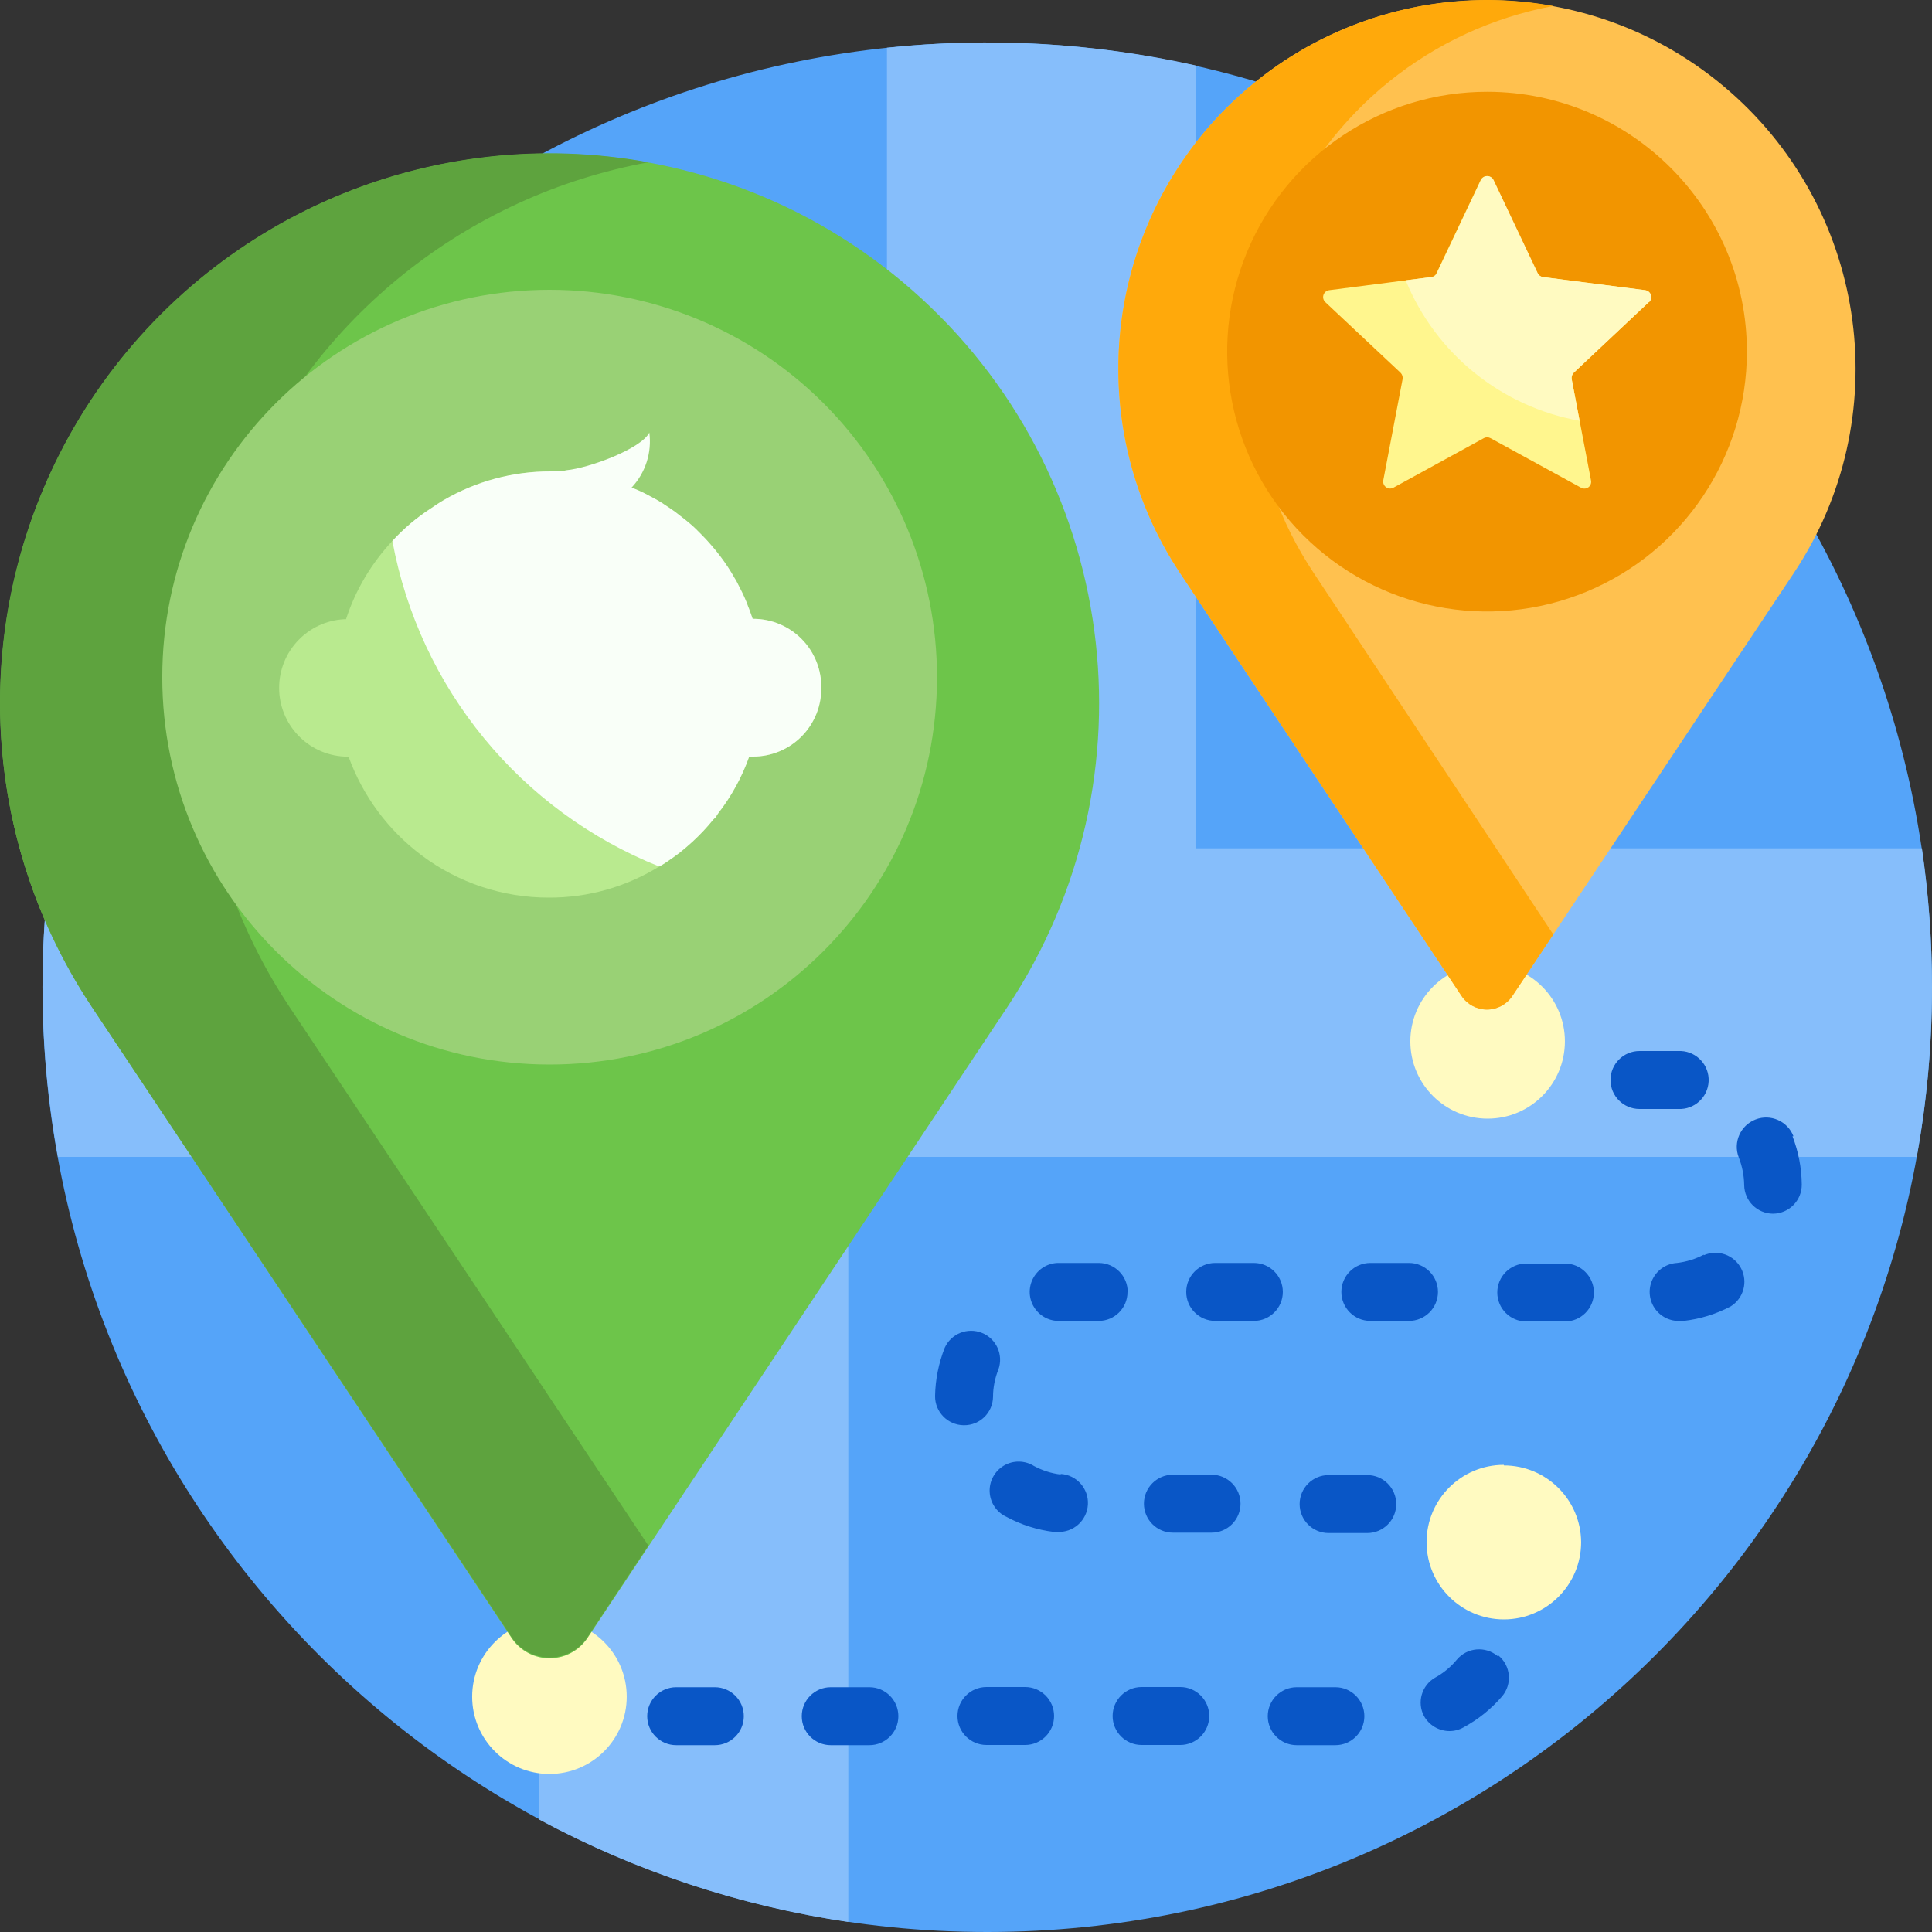
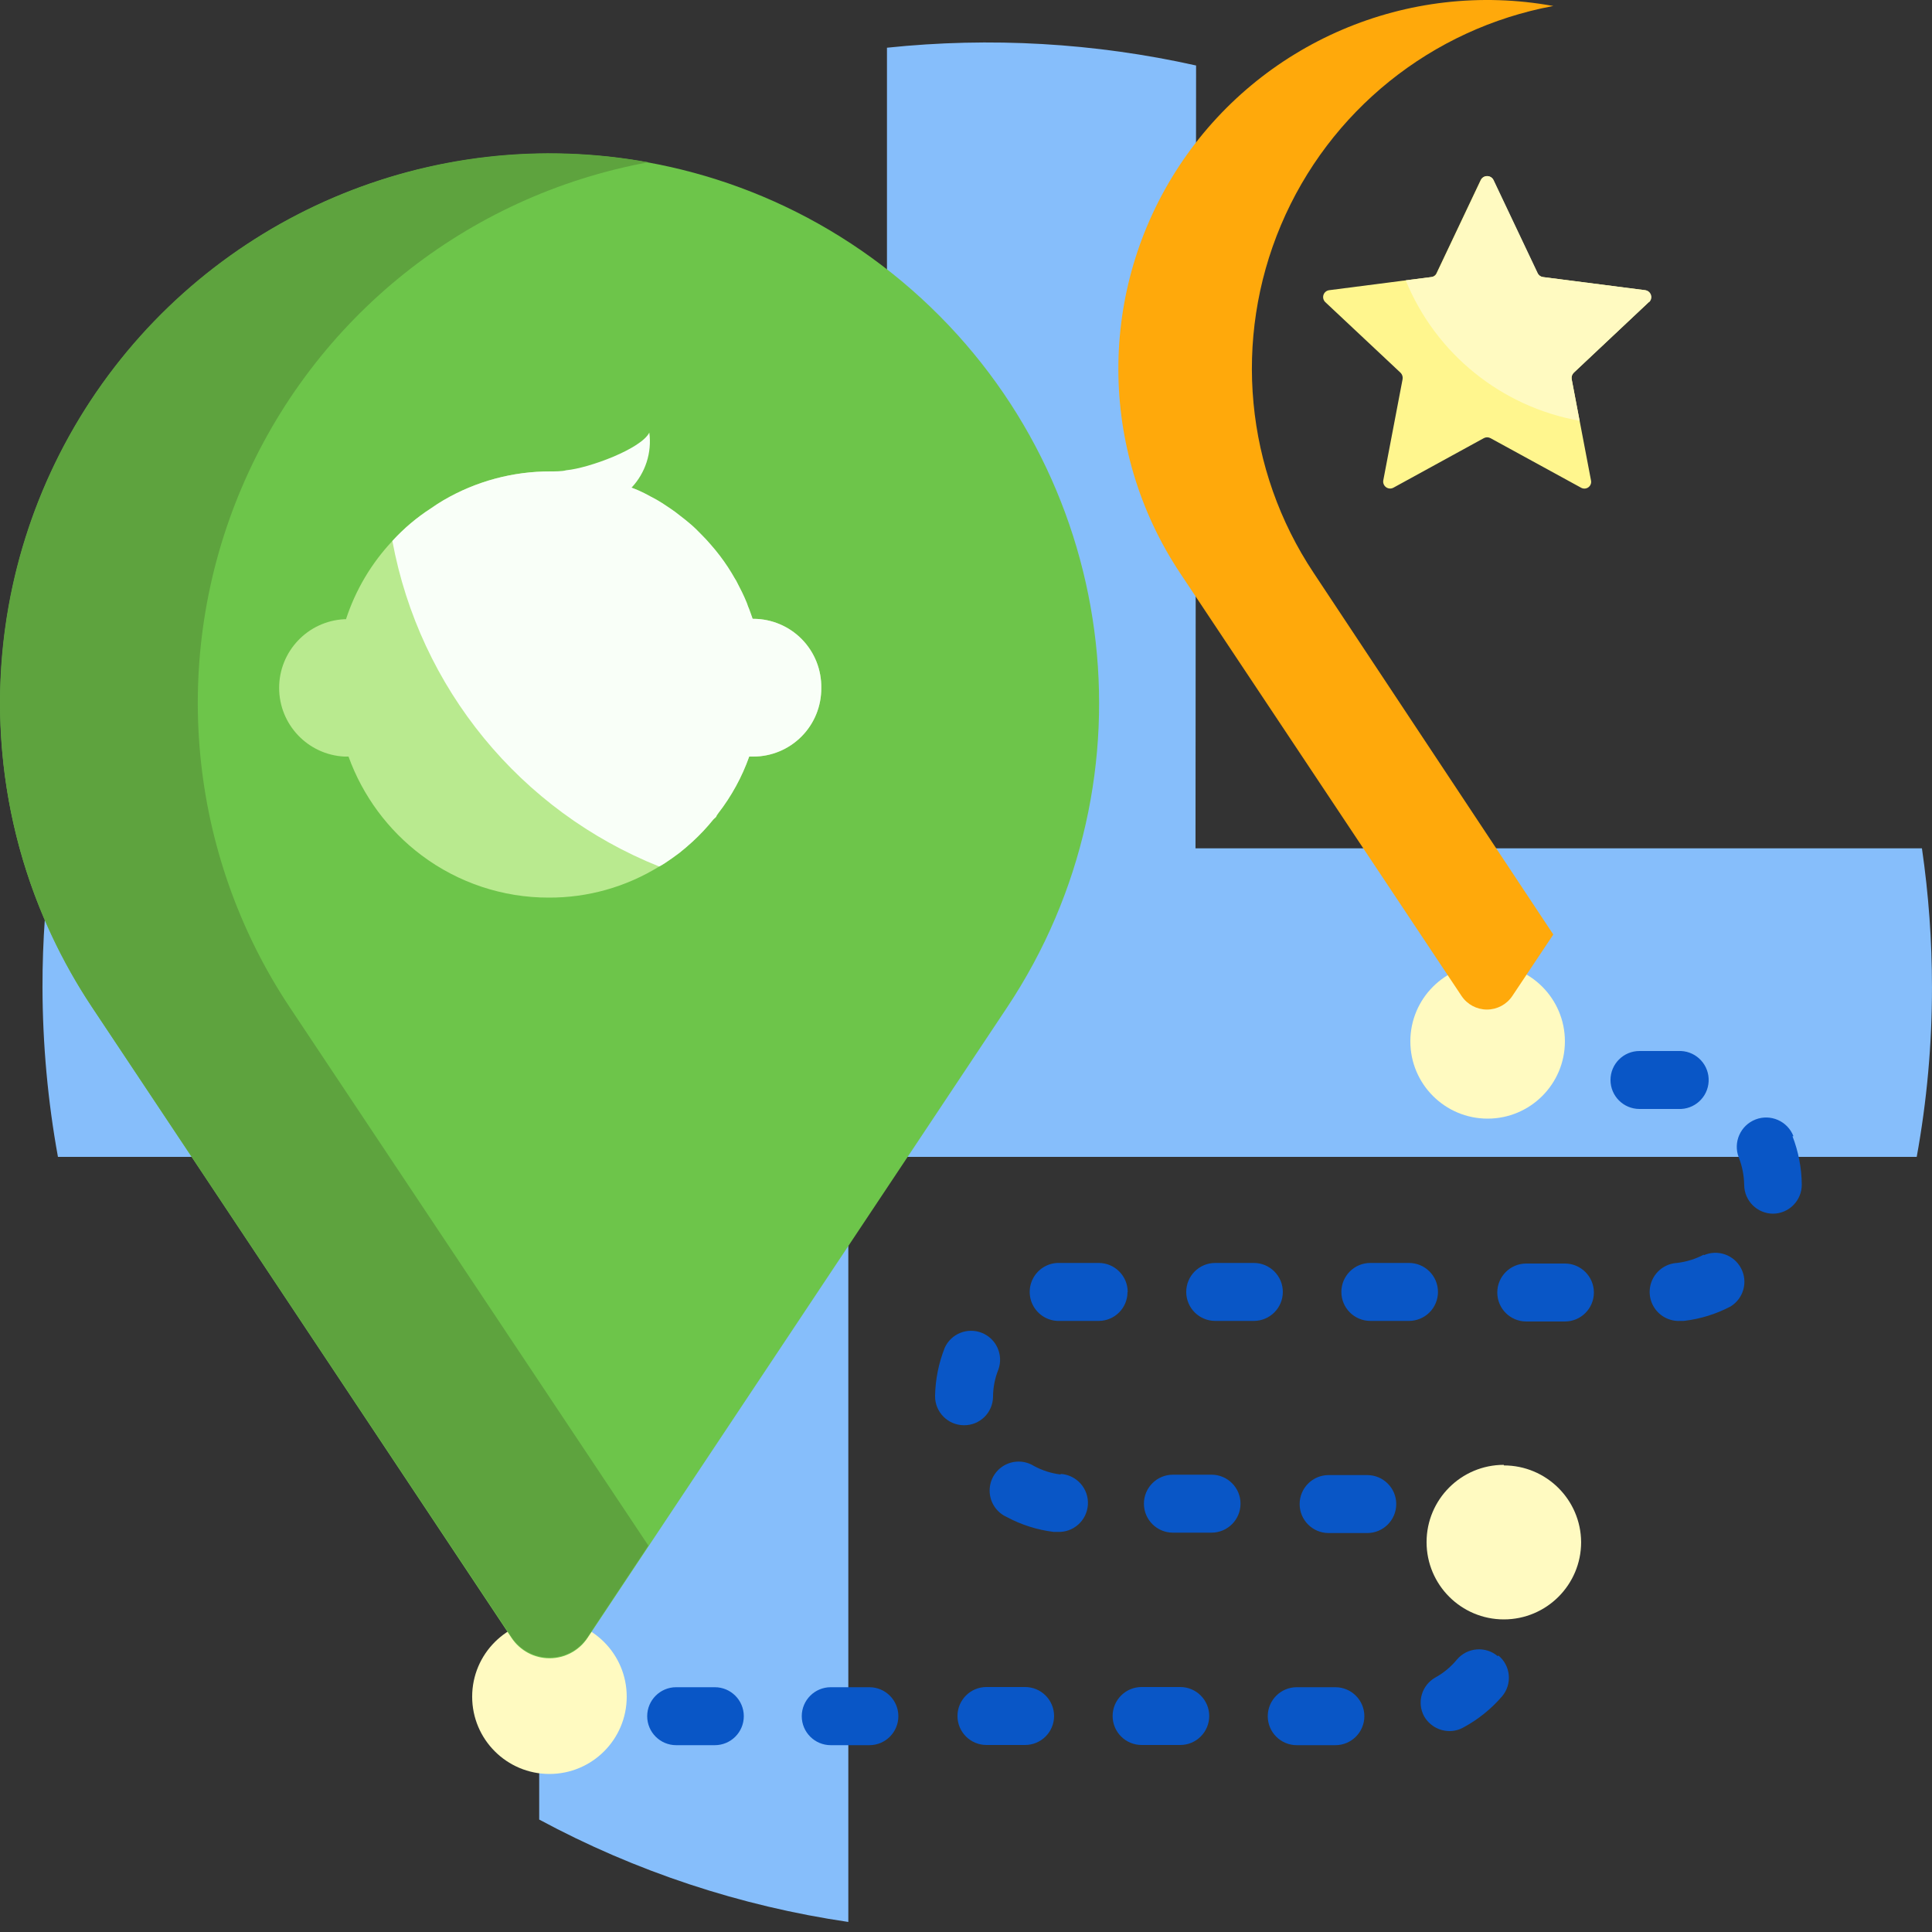
<svg xmlns="http://www.w3.org/2000/svg" width="100px" height="100px" viewBox="0 0 100 100" version="1.1">
  <rect x="0" y="0" width="100" height="100" fill="#333333" stroke="none" />
  <title>registration/birth</title>
  <g id="Webs" stroke="none" stroke-width="1" fill="none" fill-rule="evenodd">
    <g id="9-2-registration" transform="translate(-260, -664)" fill-rule="nonzero">
      <g id="1" transform="translate(120, 624)">
        <g id="编组-8" transform="translate(24, 40)">
          <g id="registration/birth" transform="translate(116, 0)">
-             <path d="M99.999,51.1 C99.999,78.107 78.106,100 51.099,100 C24.092,100 2.199,78.107 2.199,51.1 C2.199,24.093 24.092,2.2 51.099,2.2 C64.068,2.2 76.506,7.352 85.677,16.523 C94.847,25.693 99.999,38.131 99.999,51.1 Z" id="路径" fill="#55A4F9" />
            <path d="M61.879,43.91 L99.479,43.91 C99.825,46.291 99.999,48.694 99.999,51.1 C100.001,54.045 99.736,56.983 99.209,59.88 L43.909,59.88 L43.909,99.48 C38.308,98.658 32.893,96.864 27.909,94.18 L27.909,59.88 L2.999,59.88 C2.473,56.983 2.206,54.045 2.199,51.1 C2.195,48.694 2.369,46.291 2.719,43.91 L45.909,43.91 L45.909,2.47 C51.257,1.908 56.661,2.218 61.909,3.39 L61.879,43.91 Z" id="路径" fill="#86BEFB" />
            <path d="M54.559,88.82 C54.559,89.649 53.887,90.32 53.059,90.32 L51.059,90.32 C50.231,90.32 49.559,89.649 49.559,88.82 C49.559,87.992 50.231,87.32 51.059,87.32 L53.059,87.32 C53.887,87.32 54.559,87.992 54.559,88.82 Z M54.899,76.32 C54.416,76.261 53.948,76.111 53.519,75.88 C53.044,75.583 52.443,75.575 51.96,75.86 C51.478,76.146 51.194,76.676 51.226,77.236 C51.257,77.795 51.598,78.291 52.109,78.52 C52.861,78.924 53.682,79.185 54.529,79.29 L54.719,79.29 C55.547,79.34 56.259,78.709 56.309,77.88 C56.359,77.052 55.727,76.34 54.899,76.29 L54.899,76.32 Z M61.089,87.32 L59.089,87.32 C58.261,87.32 57.589,87.992 57.589,88.82 C57.589,89.649 58.261,90.32 59.089,90.32 L61.089,90.32 C61.917,90.32 62.589,89.649 62.589,88.82 C62.589,87.992 61.917,87.32 61.089,87.32 L61.089,87.32 Z M58.369,66.87 C58.369,66.046 57.704,65.376 56.879,65.37 L55.389,65.37 C55.169,65.37 54.949,65.37 54.729,65.37 C54.193,65.395 53.711,65.704 53.465,66.181 C53.219,66.657 53.245,67.229 53.535,67.681 C53.825,68.132 54.333,68.395 54.869,68.37 L54.999,68.37 L55.379,68.37 L56.869,68.37 C57.692,68.37 58.359,67.703 58.359,66.88 L58.369,66.87 Z M49.899,73.77 C50.718,73.776 51.388,73.119 51.399,72.3 C51.401,71.813 51.496,71.331 51.679,70.88 C51.946,70.123 51.57,69.29 50.825,68.99 C50.08,68.69 49.231,69.029 48.899,69.76 C48.584,70.557 48.414,71.404 48.399,72.26 C48.393,73.085 49.055,73.759 49.879,73.77 L49.899,73.77 Z M36.999,87.33 L34.999,87.33 C34.171,87.33 33.499,88.002 33.499,88.83 C33.499,89.659 34.171,90.33 34.999,90.33 L36.999,90.33 C37.827,90.33 38.499,89.659 38.499,88.83 C38.499,88.002 37.827,87.33 36.999,87.33 Z M44.999,87.33 L42.999,87.33 C42.171,87.33 41.499,88.002 41.499,88.83 C41.499,89.659 42.171,90.33 42.999,90.33 L44.999,90.33 C45.827,90.33 46.499,89.659 46.499,88.83 C46.499,88.002 45.827,87.33 44.999,87.33 Z M62.709,76.33 L60.709,76.33 C59.881,76.33 59.209,77.002 59.209,77.83 C59.209,78.659 59.881,79.33 60.709,79.33 L62.709,79.33 C63.537,79.33 64.209,78.659 64.209,77.83 C64.209,77.002 63.537,76.33 62.709,76.33 L62.709,76.33 Z M92.829,58.81 C92.525,58.029 91.646,57.641 90.864,57.945 C90.083,58.249 89.695,59.129 89.999,59.91 C90.177,60.366 90.272,60.851 90.279,61.34 C90.29,62.161 90.958,62.82 91.779,62.82 L91.779,62.82 C92.604,62.809 93.265,62.135 93.259,61.31 C93.251,60.455 93.088,59.608 92.779,58.81 L92.829,58.81 Z M86.719,57.4 L86.869,57.4 C87.697,57.439 88.4,56.799 88.439,55.97 C88.478,55.142 87.837,54.439 87.009,54.4 C86.789,54.4 86.559,54.4 86.329,54.4 L84.859,54.4 C84.031,54.4 83.359,55.072 83.359,55.9 C83.359,56.729 84.031,57.4 84.859,57.4 L86.719,57.4 Z M80.959,65.4 L78.999,65.4 C78.171,65.4 77.499,66.072 77.499,66.9 C77.499,67.729 78.171,68.4 78.999,68.4 L80.999,68.4 C81.827,68.4 82.499,67.729 82.499,66.9 C82.499,66.072 81.827,65.4 80.999,65.4 L80.959,65.4 Z M88.189,64.94 C87.756,65.167 87.285,65.313 86.799,65.37 C86.263,65.402 85.785,65.718 85.545,66.198 C85.305,66.678 85.339,67.25 85.635,67.698 C85.931,68.146 86.443,68.402 86.979,68.37 L87.149,68.37 C87.999,68.273 88.823,68.019 89.579,67.62 C90.248,67.206 90.484,66.345 90.118,65.648 C89.752,64.951 88.91,64.655 88.189,64.97 L88.189,64.94 Z M70.769,76.35 L68.769,76.35 C67.941,76.35 67.269,77.022 67.269,77.85 C67.269,78.679 67.941,79.35 68.769,79.35 L70.769,79.35 C71.597,79.35 72.269,78.679 72.269,77.85 C72.269,77.022 71.597,76.35 70.769,76.35 L70.769,76.35 Z M66.399,66.87 C66.399,66.042 65.727,65.37 64.899,65.37 L62.899,65.37 C62.071,65.37 61.399,66.042 61.399,66.87 C61.399,67.699 62.071,68.37 62.899,68.37 L64.899,68.37 C65.727,68.37 66.399,67.699 66.399,66.87 Z M77.519,85.72 C76.886,85.189 75.943,85.269 75.409,85.9 C75.098,86.278 74.718,86.594 74.289,86.83 C73.585,87.229 73.327,88.117 73.709,88.83 C73.977,89.302 74.476,89.596 75.019,89.6 C75.275,89.601 75.526,89.536 75.749,89.41 C76.509,89 77.186,88.455 77.749,87.8 C78.006,87.496 78.13,87.102 78.094,86.705 C78.059,86.309 77.866,85.944 77.559,85.69 L77.519,85.72 Z M69.119,87.33 L67.119,87.33 C66.291,87.33 65.619,88.002 65.619,88.83 C65.619,89.659 66.291,90.33 67.119,90.33 L69.119,90.33 C69.947,90.33 70.619,89.659 70.619,88.83 C70.619,88.002 69.947,87.33 69.119,87.33 L69.119,87.33 Z M74.429,66.87 C74.429,66.042 73.757,65.37 72.929,65.37 L70.929,65.37 C70.101,65.37 69.429,66.042 69.429,66.87 C69.429,67.699 70.101,68.37 70.929,68.37 L72.929,68.37 C73.327,68.37 73.708,68.212 73.99,67.931 C74.271,67.65 74.429,67.268 74.429,66.87 L74.429,66.87 Z" id="形状" fill="#0956C6" />
            <path d="M32.439,87.82 C32.439,90.029 30.648,91.82 28.439,91.82 C26.23,91.82 24.439,90.029 24.439,87.82 C24.439,85.611 26.23,83.82 28.439,83.82 C30.648,83.82 32.439,85.611 32.439,87.82 Z M77.839,75.82 C75.63,75.82 73.839,77.611 73.839,79.82 C73.839,82.029 75.63,83.82 77.839,83.82 C80.048,83.82 81.839,82.029 81.839,79.82 C81.823,77.623 80.037,75.85 77.839,75.85 L77.839,75.82 Z M76.999,49.9 C74.79,49.9 72.999,51.691 72.999,53.9 C72.999,56.109 74.79,57.9 76.999,57.9 C79.208,57.9 80.999,56.109 80.999,53.9 C80.999,51.691 79.208,49.9 76.999,49.9 Z" id="形状" fill="#FFFAC1" />
-             <path d="M92.849,29.66 L78.279,51.55 C77.986,51.99 77.493,52.254 76.964,52.254 C76.436,52.254 75.942,51.99 75.649,51.55 L61.079,29.66 C55.78,21.696 57.197,11.04 64.393,4.737 C71.589,-1.565 82.339,-1.565 89.535,4.737 C96.731,11.04 98.148,21.696 92.849,29.66 L92.849,29.66 Z" id="路径" fill="#FFC14F" />
            <path d="M67.999,29.66 L80.399,48.37 L78.279,51.55 C77.986,51.99 77.493,52.254 76.964,52.254 C76.436,52.254 75.942,51.99 75.649,51.55 L61.079,29.66 C56.839,23.283 56.82,14.991 61.031,8.594 C65.241,2.198 72.866,-1.063 80.399,0.31 C74.094,1.482 68.799,5.742 66.303,11.649 C63.807,17.557 64.444,24.322 67.999,29.66 L67.999,29.66 Z" id="路径" fill="#FFA90B" />
-             <path d="M90.419,18.2 C90.419,23.643 87.139,28.549 82.109,30.629 C77.08,32.709 71.292,31.553 67.448,27.7 C63.604,23.847 62.46,18.057 64.551,13.032 C66.643,8.007 71.556,4.738 76.999,4.75 C84.416,4.767 90.419,10.784 90.419,18.2 Z" id="路径" fill="#F29500" />
            <path d="M85.339,15.64 L81.459,19.29 C81.371,19.376 81.33,19.499 81.349,19.62 L82.349,24.86 C82.381,24.997 82.328,25.139 82.215,25.222 C82.101,25.305 81.95,25.312 81.829,25.24 L77.149,22.68 C77.04,22.62 76.908,22.62 76.799,22.68 L72.129,25.24 C72.007,25.309 71.857,25.3 71.743,25.219 C71.63,25.137 71.573,24.998 71.599,24.86 L72.599,19.62 C72.618,19.499 72.577,19.376 72.489,19.29 L68.599,15.64 C68.497,15.545 68.46,15.399 68.502,15.267 C68.545,15.134 68.661,15.038 68.799,15.02 L74.079,14.34 C74.204,14.327 74.312,14.247 74.359,14.13 L76.639,9.32 C76.699,9.195 76.825,9.115 76.964,9.115 C77.103,9.115 77.229,9.195 77.289,9.32 L79.569,14.13 C79.62,14.244 79.726,14.323 79.849,14.34 L85.139,15.02 C85.277,15.038 85.393,15.134 85.436,15.267 C85.479,15.399 85.441,15.545 85.339,15.64 L85.339,15.64 Z" id="路径" fill="#FFF68E" />
            <path d="M85.339,15.64 L81.459,19.29 C81.371,19.376 81.33,19.499 81.349,19.62 L81.759,21.78 C77.712,21.058 74.316,18.315 72.759,14.51 L74.099,14.34 C74.224,14.327 74.332,14.247 74.379,14.13 L76.659,9.32 C76.719,9.195 76.845,9.115 76.984,9.115 C77.123,9.115 77.249,9.195 77.309,9.32 L79.589,14.13 C79.64,14.244 79.746,14.323 79.869,14.34 L85.159,15.02 C85.297,15.038 85.413,15.134 85.456,15.267 C85.499,15.399 85.461,15.545 85.359,15.64 L85.339,15.64 Z" id="路径" fill="#FFFAC1" />
            <path d="M52.129,52.14 L30.409,84.78 C29.972,85.438 29.234,85.833 28.444,85.833 C27.654,85.833 26.917,85.438 26.479,84.78 L4.769,52.14 C-3.127,40.269 -1.013,24.387 9.712,14.994 C20.438,5.601 36.46,5.601 47.186,14.994 C57.911,24.387 60.025,40.269 52.129,52.14 Z" id="路径" fill="#6DC54A" />
            <path d="M14.999,52.14 L33.559,80 L30.409,84.74 C29.972,85.398 29.234,85.793 28.444,85.793 C27.654,85.793 26.917,85.398 26.479,84.74 L4.769,52.14 C-1.559,42.639 -1.592,30.275 4.684,20.739 C10.96,11.204 22.33,6.345 33.559,8.4 C24.149,10.125 16.235,16.464 12.498,25.271 C8.761,34.078 9.701,44.174 14.999,52.14 Z" id="路径" fill="#5EA33E" />
-             <path d="M48.499,35.06 C48.494,46.132 39.514,55.104 28.442,55.1 C17.37,55.096 8.397,46.119 8.399,35.047 C8.401,23.975 17.377,15 28.449,15 C33.768,15 38.87,17.114 42.63,20.876 C46.39,24.638 48.502,29.741 48.499,35.06 L48.499,35.06 Z" id="路径" fill="#99D175" />
            <path d="M42.509,35.61 C42.517,36.547 42.151,37.449 41.492,38.115 C40.833,38.781 39.936,39.158 38.999,39.16 L38.779,39.16 C38.405,40.216 37.864,41.205 37.179,42.09 L37.089,42.22 C37.089,42.29 36.979,42.35 36.919,42.42 C36.588,42.83 36.227,43.214 35.839,43.57 L35.499,43.87 L35.159,44.15 C34.919,44.33 34.679,44.5 34.439,44.66 C34.336,44.729 34.229,44.793 34.119,44.85 C32.404,45.91 30.425,46.468 28.409,46.46 C26.033,46.465 23.72,45.696 21.819,44.27 C20.088,42.971 18.775,41.195 18.039,39.16 L17.819,39.16 C15.929,39.06 14.448,37.498 14.448,35.605 C14.448,33.712 15.929,32.15 17.819,32.05 L17.909,32.05 C18.402,30.54 19.221,29.157 20.309,28 C20.9,27.353 21.572,26.785 22.309,26.31 C22.519,26.16 22.739,26.02 22.959,25.89 C24.637,24.91 26.546,24.396 28.489,24.4 C29.16,24.403 29.829,24.467 30.489,24.59 C30.739,24.59 30.989,24.69 31.229,24.75 C31.469,24.81 31.719,24.89 31.959,24.97 C32.199,25.05 32.429,25.13 32.659,25.23 C32.889,25.33 33.119,25.42 33.339,25.53 L33.959,25.86 L33.959,25.86 C34.146,25.967 34.336,26.087 34.529,26.22 L34.649,26.3 C34.832,26.421 35.009,26.551 35.179,26.69 C35.369,26.83 35.559,26.99 35.749,27.15 C35.939,27.31 36.109,27.49 36.279,27.66 C36.449,27.83 36.619,28.01 36.779,28.2 C37.104,28.568 37.401,28.959 37.669,29.37 C37.789,29.55 37.899,29.74 38.009,29.93 L38.089,30.06 L38.389,30.65 C38.479,30.83 38.559,31.02 38.639,31.21 L38.699,31.38 C38.789,31.59 38.859,31.81 38.939,32.03 L38.999,32.03 C39.941,32.033 40.843,32.413 41.503,33.086 C42.163,33.759 42.525,34.668 42.509,35.61 Z" id="路径" fill="#B9EA8F" />
            <path d="M42.509,35.61 C42.517,36.547 42.151,37.449 41.492,38.115 C40.833,38.781 39.936,39.158 38.999,39.16 L38.779,39.16 C38.405,40.216 37.864,41.205 37.179,42.09 L37.089,42.22 C37.089,42.29 36.979,42.35 36.919,42.42 C36.588,42.83 36.227,43.214 35.839,43.57 L35.499,43.87 L35.159,44.15 C34.919,44.33 34.679,44.5 34.439,44.66 C34.336,44.729 34.229,44.793 34.119,44.85 C26.93,41.974 21.717,35.614 20.309,28 C20.9,27.353 21.572,26.785 22.309,26.31 C22.519,26.16 22.739,26.02 22.959,25.89 C24.637,24.91 26.546,24.396 28.489,24.4 C28.719,24.4 29.099,24.4 29.309,24.34 C30.489,24.23 33.189,23.23 33.609,22.39 C33.746,23.43 33.408,24.477 32.689,25.24 C32.918,25.322 33.142,25.419 33.359,25.53 L33.979,25.86 L33.979,25.86 C34.166,25.967 34.356,26.087 34.549,26.22 L34.669,26.3 C34.852,26.421 35.029,26.551 35.199,26.69 C35.389,26.83 35.579,26.99 35.769,27.15 C35.959,27.31 36.129,27.49 36.299,27.66 C36.469,27.83 36.639,28.01 36.799,28.2 C37.124,28.568 37.421,28.959 37.689,29.37 C37.809,29.55 37.919,29.74 38.029,29.93 L38.109,30.06 L38.409,30.65 C38.499,30.83 38.579,31.02 38.659,31.21 L38.719,31.38 C38.809,31.59 38.879,31.81 38.959,32.03 L38.999,32.03 C39.941,32.033 40.843,32.413 41.503,33.086 C42.163,33.759 42.525,34.668 42.509,35.61 Z" id="路径" fill="#F9FFF8" />
          </g>
        </g>
      </g>
    </g>
  </g>
</svg>